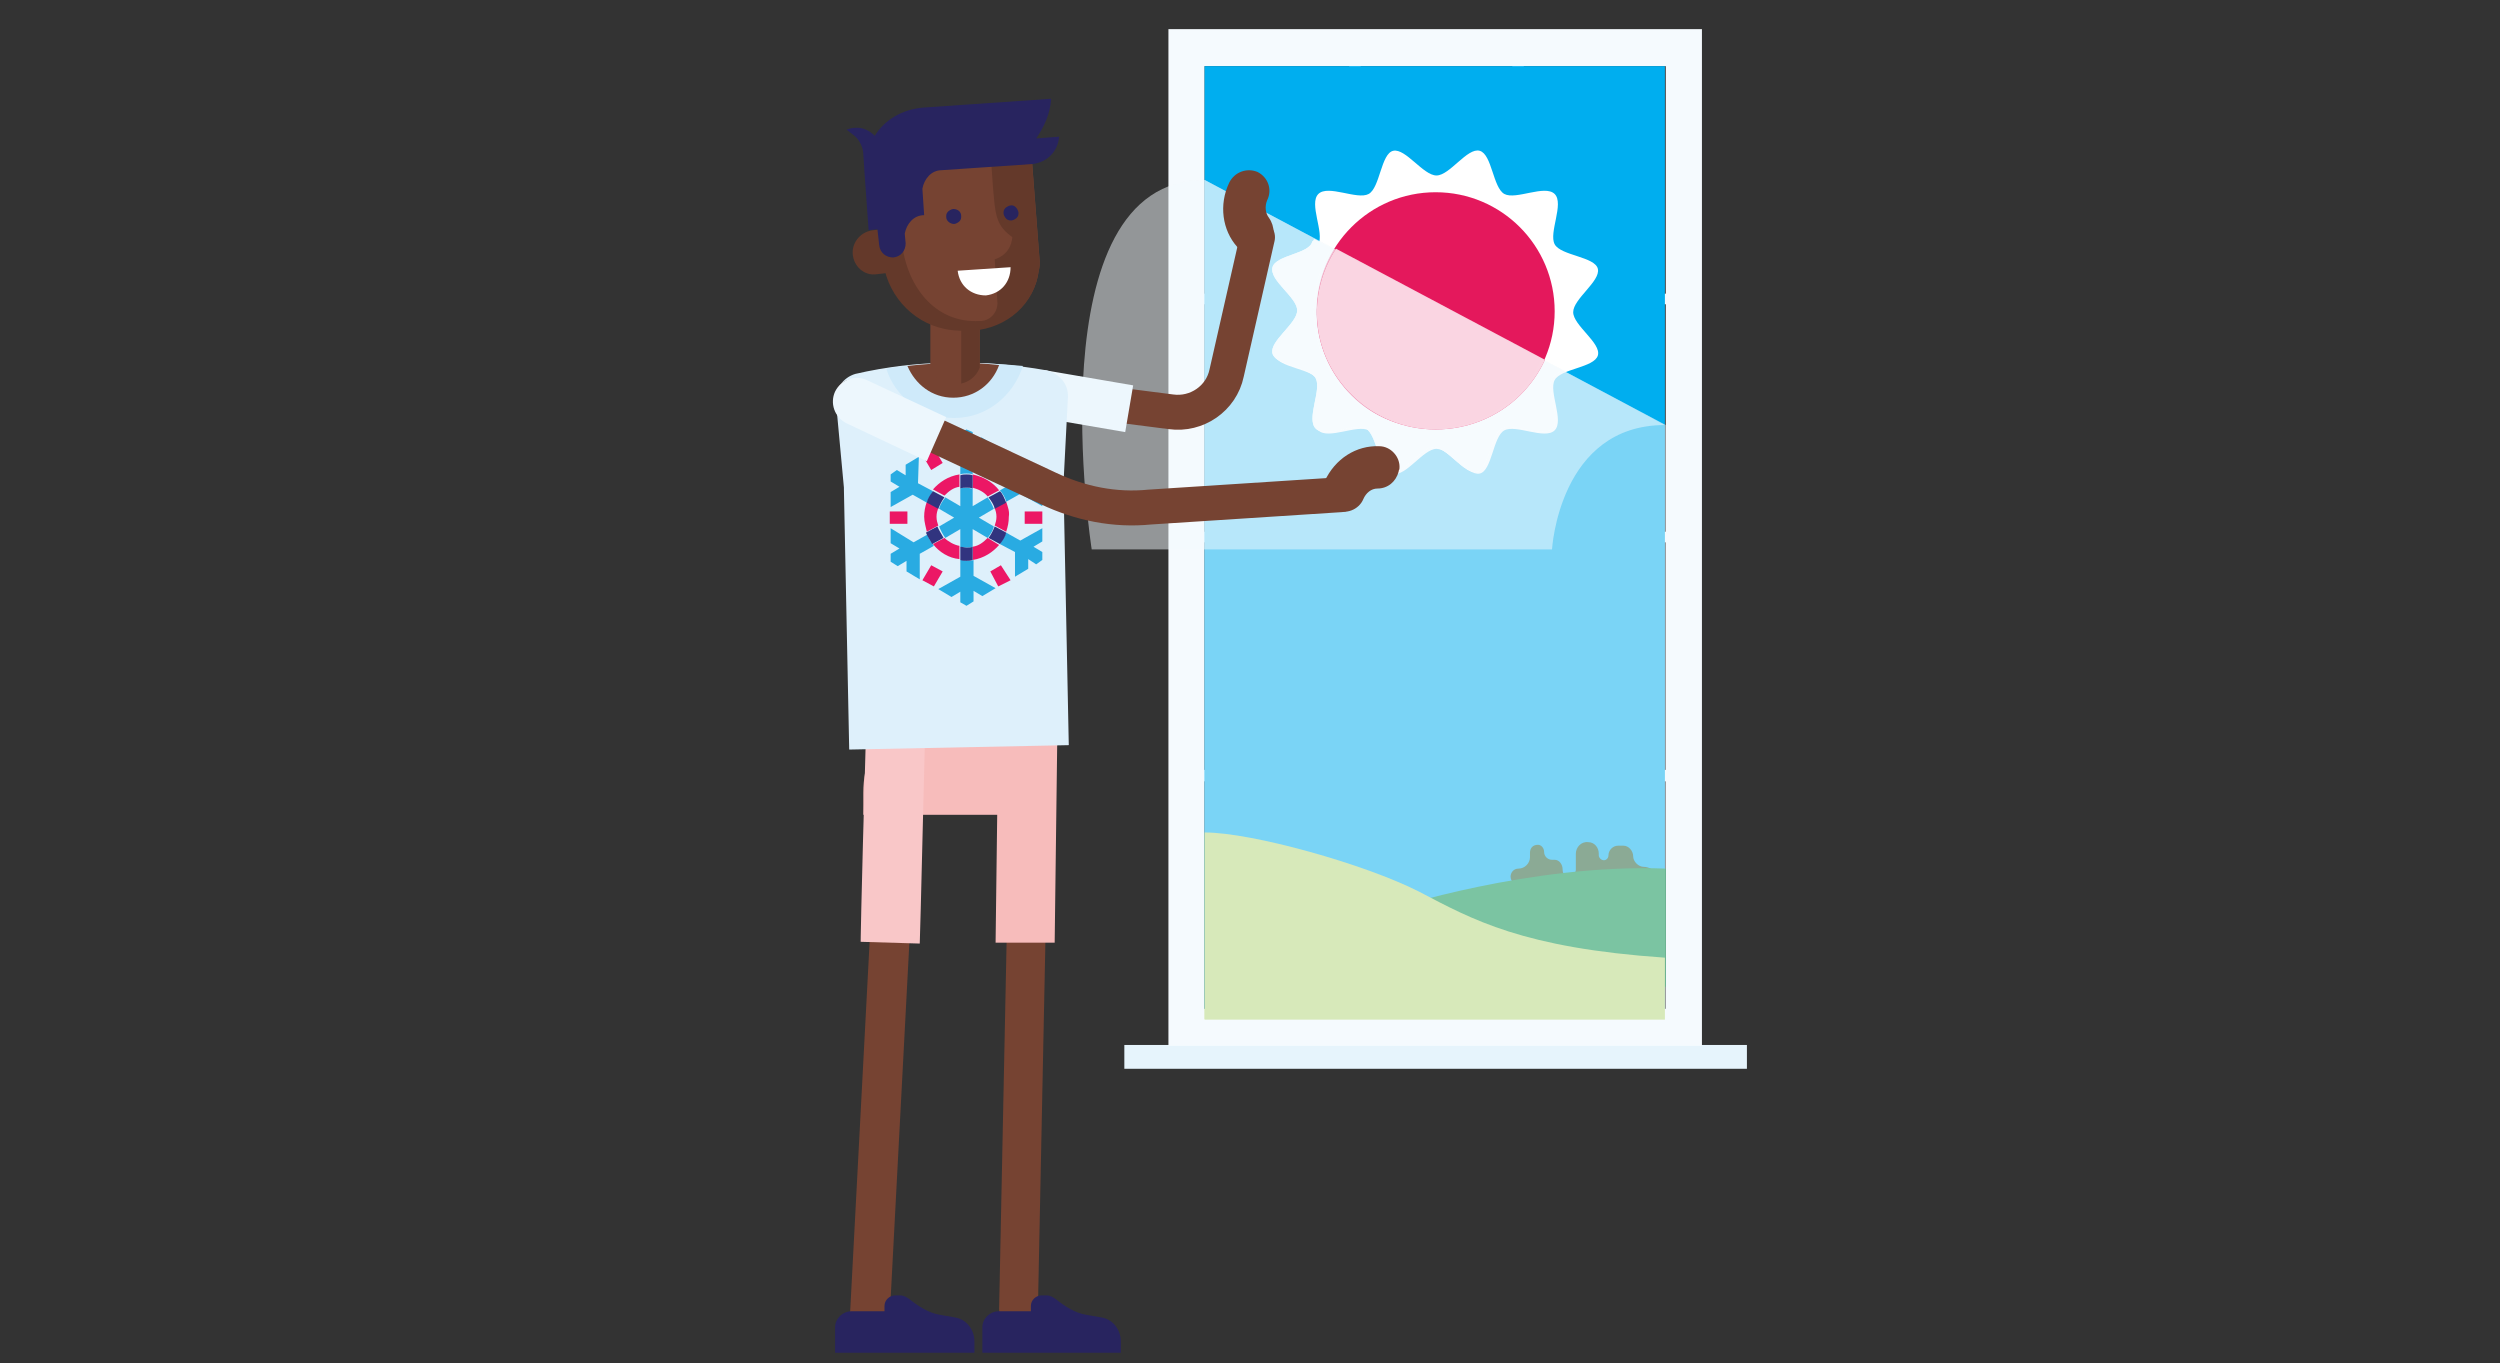
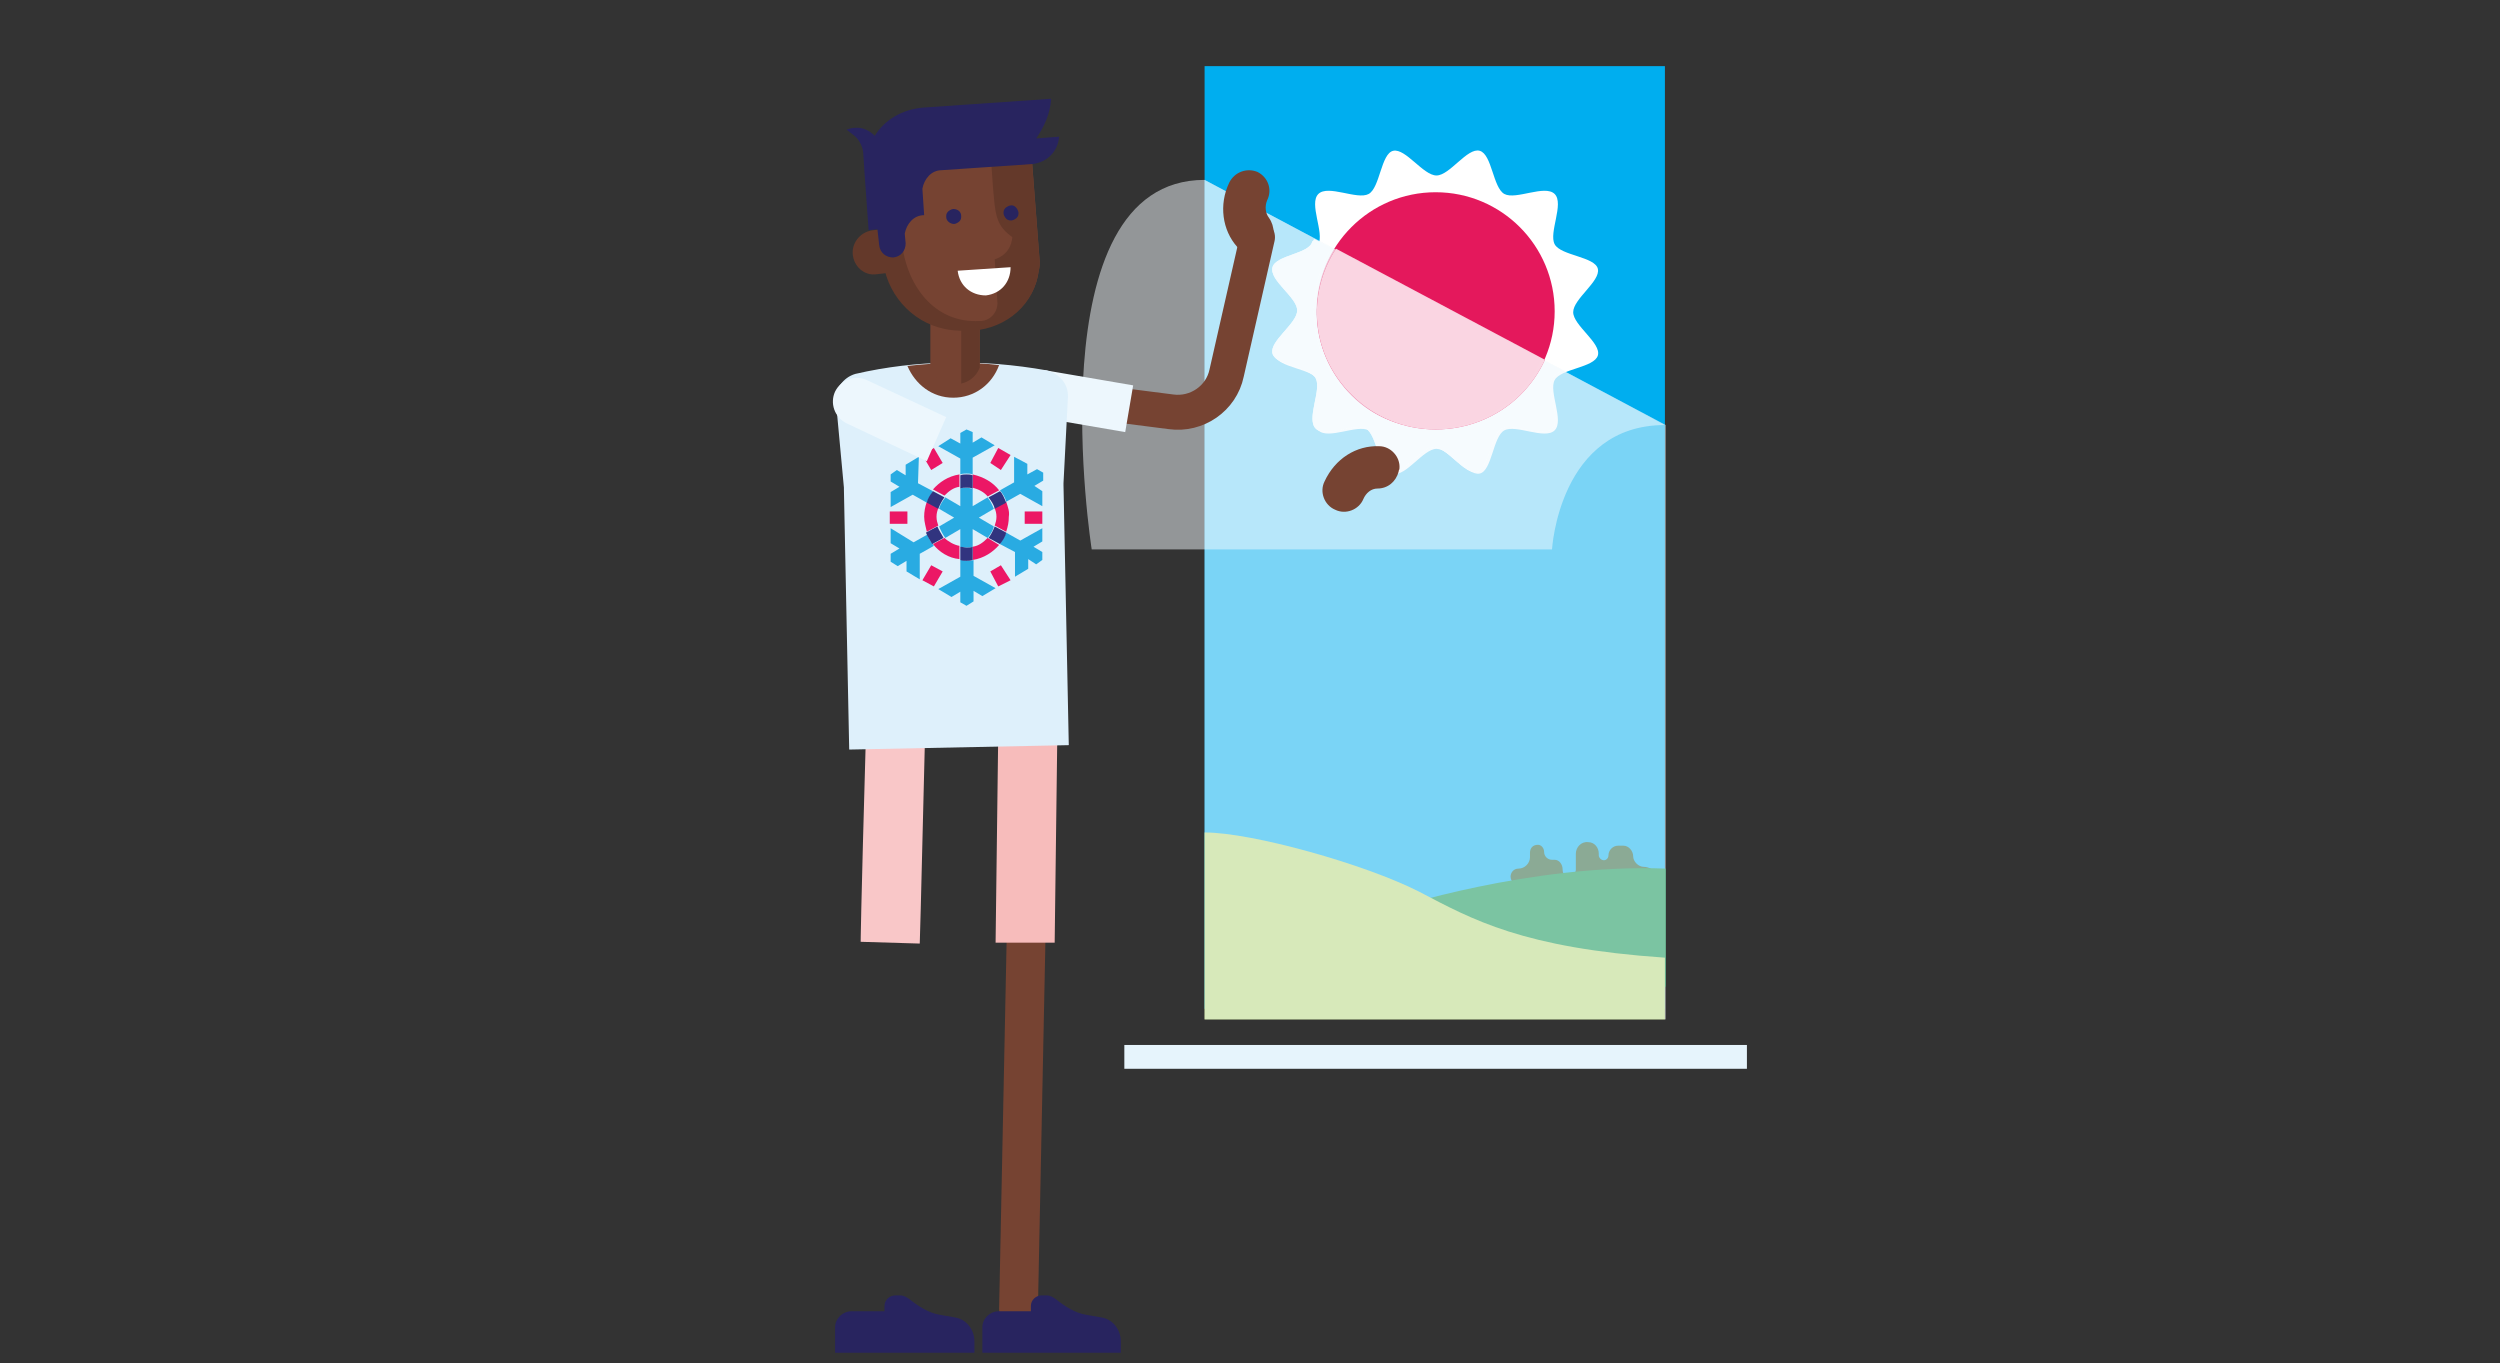
<svg xmlns="http://www.w3.org/2000/svg" version="1.1" id="Layer_1" x="0px" y="0px" viewBox="0 0 283.5 154.6" style="enable-background:new 0 0 283.5 154.6;" xml:space="preserve">
  <rect x="0" y="0" width="283.5" height="154.6" fill="#333333" stroke="none" />
  <style type="text/css">
	.st0{fill:#E6F4FC;}
	.st1{fill:#F5FAFE;}
	.st2{fill:#00AEEF;}
	.st3{fill:#225A2D;}
	.st4{fill:#FFFFFF;}
	.st5{fill:#E4185C;}
	.st6{fill:#028E46;}
	.st7{fill:#BAD876;}
	.st8{opacity:0.5;fill:#F5FAFE;enable-background:new    ;}
	.st9{opacity:0.87;fill:#FFFFFF;enable-background:new    ;}
	.st10{opacity:0.87;fill:#F5FAFE;enable-background:new    ;}
	.st11{opacity:0.87;fill:#E4185C;enable-background:new    ;}
	.st12{opacity:0.8;fill:#FFFFFF;enable-background:new    ;}
	.st13{fill:#764332;}
	.st14{fill:none;stroke:#764332;stroke-width:3.964;stroke-linecap:round;stroke-miterlimit:10;}
	.st15{fill:#EDF7FD;}
	.st16{fill:#F7BCBB;}
	.st17{fill:#F9C7C8;}
	.st18{fill:#28245F;}
	.st19{fill:#DEF0FB;}
	.st20{fill:#CFEAFA;}
	.st21{fill:#EC1765;}
	.st22{fill:#29ABE2;}
	.st23{fill:#31347F;}
	.st24{fill:#64392A;}
</style>
  <rect x="127.5" y="118.5" class="st0" width="70.6" height="2.7" />
-   <path class="st1" d="M132.5,3.3v115.3h60.5V3.3H132.5z M171.5,7.5v25.8h-17.2V7.5H171.5L171.5,7.5z M171.5,87.3h-17.2V61.5h17.2  V87.3L171.5,87.3z M153,61.5v25.8h-16.4V61.5H153z M136.6,60.3V34.5H153v25.8C153,60.3,136.6,60.3,136.6,60.3z M154.3,60.3V34.5  h17.2v25.8C171.5,60.3,154.3,60.3,154.3,60.3z M153,7.5v25.8h-16.4V7.5H153z M136.6,114.4V88.6H153v25.8H136.6z M154.3,114.4V88.6  h17.2v25.8H154.3z M188.9,114.4h-16.1V88.6h16.1V114.4z M188.9,87.3h-16.1V61.5h16.1V87.3z M188.9,60.3h-16.1V34.5h16.1V60.3z   M188.9,33.3h-16.1V7.5h16.1V33.3z" />
  <rect x="136.6" y="7.5" class="st2" width="52.2" height="106.9" />
  <path class="st3" d="M186.4,98.3c-0.6,0-1.2-0.6-1.2-1.2s-0.5-1.2-1.1-1.2h-0.6c-0.6,0-1.1,0.5-1.1,1.1c0,0.2-0.1,0.4-0.3,0.5  c-0.4,0.2-0.8-0.2-0.8-0.5v-0.2c0-0.7-0.5-1.3-1.2-1.3c-0.8-0.1-1.4,0.6-1.4,1.3v1.8c0,0.4-0.3,0.7-0.7,0.8  c-0.5,0.1-0.8-0.3-0.8-0.8c0-0.6-0.4-1.1-0.9-1.1h-0.3c-0.5,0-0.9-0.4-0.9-0.9c0-0.4-0.3-0.8-0.7-0.8l0,0c-0.6,0-0.9,0.4-0.9,0.9  v0.5c0,0.7-0.6,1.3-1.3,1.3l0,0c-0.6,0-0.9,0.5-0.9,0.9l0,0c0,0.6,0.5,0.9,0.9,0.9h14.5c0.7,0,1.2-0.6,1.2-1.3l0,0  C187.6,98.7,187,98.3,186.4,98.3L186.4,98.3z" />
  <path class="st4" d="M176.3,48.8c-1.1,1.1-4.4-0.7-5.7,0c-1.3,0.7-1.4,4.6-2.8,4.9c-1.4,0.3-3.4-2.8-4.9-2.8c-1.5,0-3.5,3.2-4.9,2.8  c-1.4-0.4-1.5-4.2-2.8-4.9c-1.3-0.7-4.6,1.1-5.7,0c-1.1-1.1,0.7-4.4,0-5.7c-0.7-1.3-4.6-1.4-4.9-2.8s2.8-3.4,2.8-4.9  c0-1.5-3.2-3.5-2.8-4.9c0.4-1.4,4.2-1.5,4.9-2.8s-1.1-4.6,0-5.7c1.1-1.1,4.4,0.7,5.7,0c1.3-0.7,1.4-4.6,2.8-4.9  c1.4-0.3,3.4,2.8,4.9,2.8c1.5,0,3.5-3.2,4.9-2.8c1.4,0.4,1.5,4.2,2.8,4.9s4.6-1.1,5.7,0c1.1,1.1-0.7,4.4,0,5.7s4.6,1.4,4.9,2.8  c0.3,1.4-2.8,3.4-2.8,4.9c0,1.5,3.2,3.5,2.8,4.9c-0.4,1.4-4.2,1.5-4.9,2.8C175.6,44.4,177.4,47.7,176.3,48.8z" />
  <circle class="st5" cx="162.8" cy="35.3" r="13.5" />
  <path class="st6" d="M157.7,103.1c0,0,15.9-5.2,31.2-4.6v13.4l-28.5-4L157.7,103.1L157.7,103.1z" />
  <path class="st7" d="M136.6,94.4c5.4,0,18.2,3.6,24.3,6.7c6.1,3.2,11.8,6.4,27.9,7.5v7h-52.2L136.6,94.4L136.6,94.4z" />
  <polygon class="st8" points="188.9,48.2 136.6,20.4 136.6,115.6 188.9,115.6 " />
  <path class="st8" d="M136.6,20.4c-19.4,0-12.8,41.9-12.8,41.9H176c0,0,0.8-14.1,12.8-14.1C188.9,48.2,136.6,20.4,136.6,20.4z" />
  <path class="st9" d="M144.3,30.3c-0.4,1.5,2.8,3.4,2.8,4.9c0,1.5-3.2,3.5-2.8,4.9c0.4,1.4,4.2,1.5,4.9,2.8c0.7,1.3-1.1,4.6,0,5.7  c1.1,1.1,4.4-0.7,5.7,0c1.3,0.8,1.4,4.6,2.8,4.9c1.5,0.4,3.4-2.8,4.9-2.8s3.5,3.2,4.9,2.8c1.4-0.4,1.5-4.2,2.8-4.9  c1.3-0.7,4.6,1.1,5.7,0c1.1-1.1-0.7-4.4,0-5.7c0.2-0.4,0.7-0.7,1.3-0.9l-2.5-1.3c-0.6,1.4-1.6,2.8-2.8,4c-5.2,5.2-13.8,5.2-19.1,0  c-4.5-4.5-5.1-11.4-1.9-16.6l-2-1c0,0.2-0.1,0.2-0.2,0.3C148.5,28.8,144.7,28.9,144.3,30.3L144.3,30.3z" />
  <path class="st10" d="M144.3,30.3c-0.4,1.5,2.8,3.4,2.8,4.9c0,1.5-3.2,3.5-2.8,4.9c0.4,1.4,4.2,1.5,4.9,2.8c0.7,1.3-1.1,4.6,0,5.7  c1.1,1.1,4.4-0.7,5.7,0c1.3,0.8,1.4,4.6,2.8,4.9c1.5,0.4,3.4-2.8,4.9-2.8s3.5,3.2,4.9,2.8c1.4-0.4,1.5-4.2,2.8-4.9  c1.3-0.7,4.6,1.1,5.7,0c1.1-1.1-0.7-4.4,0-5.7c0.2-0.4,0.7-0.7,1.3-0.9l-2.5-1.3c-0.6,1.4-1.6,2.8-2.8,4c-5.2,5.2-13.8,5.2-19.1,0  c-4.5-4.5-5.1-11.4-1.9-16.6l-2-1c0,0.2-0.1,0.2-0.2,0.3C148.5,28.8,144.7,28.9,144.3,30.3L144.3,30.3z" />
  <path class="st11" d="M153.3,44.8c5.2,5.2,13.8,5.2,19.1,0c1.2-1.2,2.1-2.5,2.8-4l-23.7-12.6C148.1,33.4,148.7,40.3,153.3,44.8z" />
  <path class="st12" d="M153.3,44.8c5.2,5.2,13.8,5.2,19.1,0c1.2-1.2,2.1-2.5,2.8-4l-23.7-12.6C148.1,33.4,148.7,40.3,153.3,44.8z" />
  <path class="st13" d="M143.9,27.9c-0.1,0.1-0.2,0.2-0.2,0.3c-1,0.9-2.5,0.8-3.4-0.2c-1.7-1.9-2.1-4.8-0.9-7.3c0.6-1.2,2-1.7,3.2-1.2  c1.2,0.6,1.7,2,1.1,3.2c-0.3,0.7-0.2,1.5,0.2,2C144.6,25.7,144.6,27,143.9,27.9L143.9,27.9z" />
  <path class="st14" d="M119.5,45l13.3,1.7c2.9,0.4,5.7-1.5,6.3-4.4l3.5-15.4" />
  <path class="st15" d="M128.5,43.7l-9.9-1.7c-1.4-0.2-2.8,0.7-3.1,2.2c-0.2,1.4,0.7,2.8,2.2,3.1l9.9,1.7L128.5,43.7L128.5,43.7z" />
  <path class="st13" d="M118.6,104.3l-0.9,44.1c0,1.1-1,2.1-2.2,2.1c-1.3,0-2.2-0.9-2.2-2.1l0.9-44.1H118.6L118.6,104.3z" />
  <path class="st16" d="M112.9,106.9l0.3-23.7c0-1.7,1.5-3.1,3.4-3.1s3.3,1.4,3.3,3.2l-0.3,23.6H112.9z" />
-   <path class="st16" d="M108.6,77.9c5.9,0,10.8,5.4,10.8,12v2.5H97.9v-2.5C97.9,83.4,102.7,77.9,108.6,77.9z" />
-   <path class="st13" d="M103.2,105.4l-2.3,43.7c-0.1,1.2-1.1,2.1-2.4,2c-1.3-0.1-2.2-1-2.1-2.2l2.3-43.7L103.2,105.4L103.2,105.4z" />
  <path class="st17" d="M97.6,106.8c0,0,0-2.5,0.6-23.6c0.1-1.7,1.6-3.1,3.4-3c1.8,0,3.3,1.4,3.3,3.2c-0.5,21-0.6,23.6-0.6,23.6  L97.6,106.8L97.6,106.8z" />
  <path class="st18" d="M115.1,148.7h-1.9c-0.9,0-1.8,0.8-1.8,1.8c0,1.7,0,2.9,0,2.9h15.7v-1.3c0-1.3-0.9-2.5-2.2-2.7l-1.7-0.3  c-1.3-0.2-2.5-1-3.5-1.8c-0.3-0.2-0.6-0.4-1-0.4h-0.6c-0.6,0-1.2,0.5-1.2,1.2v0.6H115.1L115.1,148.7z" />
  <path class="st18" d="M98.4,148.7h-1.9c-0.9,0-1.8,0.8-1.8,1.8c0,1.7,0,2.9,0,2.9h15.8v-1.3c0-1.3-0.9-2.5-2.2-2.7l-1.7-0.3  c-1.3-0.2-2.5-1-3.5-1.8c-0.3-0.2-0.6-0.4-1-0.4h-0.6c-0.6,0-1.2,0.5-1.2,1.2v0.6H98.4L98.4,148.7z" />
  <path class="st19" d="M121.1,45.1l-0.5,9.7c0,0.1,0,0.2,0,0.2l0.6,29.5l-24.9,0.5l-0.6-29.5c0-0.1,0-0.2,0-0.2l-0.9-9.7  c-0.2-1.4,0.8-2.8,2.2-3.2c6.9-1.6,14.4-1.7,21.7-0.4C120.2,42.4,121.2,43.6,121.1,45.1L121.1,45.1z" />
-   <path class="st20" d="M100.5,41.8c1,3.2,4,5.6,7.7,5.6s6.7-2.5,7.8-5.9C110.8,41,105.5,41,100.5,41.8z" />
  <path class="st13" d="M102.9,41.5c0.9,2.1,2.8,3.6,5.2,3.6s4.4-1.5,5.2-3.7C109.9,41,106.4,41.1,102.9,41.5L102.9,41.5z" />
  <path class="st21" d="M112,61c-0.5,0.5-1,0.9-1.7,1v1.5c1.3-0.2,2.3-0.9,3-1.7L112,61 M107.1,61l-1.3,0.7c0.7,0.9,1.8,1.6,3,1.7  v-1.5C108.2,61.8,107.5,61.4,107.1,61 M114.1,56.9l-1.3,0.7c0.1,0.3,0.2,0.6,0.2,1c0,0.4-0.1,0.7-0.2,1l1.3,0.7  c0.2-0.6,0.3-1.1,0.3-1.7C114.5,58,114.3,57.5,114.1,56.9 M105.1,56.9c-0.2,0.6-0.3,1.1-0.3,1.7c0,0.6,0.2,1.2,0.3,1.7l1.3-0.7  c-0.1-0.3-0.2-0.6-0.2-1s0.1-0.7,0.2-1L105.1,56.9 M108.8,53.8c-1.3,0.2-2.3,0.9-3,1.7l1.3,0.7c0.5-0.5,1-0.9,1.7-1L108.8,53.8   M110.3,53.8v1.5c0.7,0.2,1.3,0.5,1.7,1l1.3-0.7C112.6,54.7,111.6,54.1,110.3,53.8" />
  <polyline class="st21" points="105.9,50.8 104.6,51.6 105.6,53.3 106.9,52.5 105.9,50.8 " />
  <polyline class="st21" points="102.9,58 100.9,58 100.9,59.4 102.9,59.4 102.9,58 " />
  <polyline class="st21" points="105.6,64.1 104.6,65.8 105.9,66.5 106.9,64.8 105.6,64.1 " />
  <polyline class="st21" points="113.5,64.1 112.3,64.8 113.2,66.5 114.6,65.8 113.5,64.1 " />
  <polyline class="st21" points="118.2,58 116.2,58 116.2,59.4 118.2,59.4 118.2,58 " />
  <polyline class="st21" points="113.2,50.8 112.3,52.5 113.5,53.3 114.6,51.6 113.2,50.8 " />
  <path class="st22" d="M108.9,63.5v1.9l-2.5,1.4l1.5,0.9l1-0.6v1.2l0.7,0.4l0.8-0.5v-1.2l1,0.6l1.5-0.9l-2.5-1.4v-1.8  c-0.2,0.1-0.5,0.1-0.7,0.1S109.1,63.5,108.9,63.5 M101,59.9v1.7l1,0.6l-1,0.6v0.9l0.8,0.5l1-0.6v1.2l1.5,0.9v-2.9l1.6-0.9  c-0.3-0.4-0.6-0.8-0.7-1.3l-1.6,0.9L101,59.9 M118.2,59.9l-2.5,1.4l-1.6-0.9c-0.2,0.5-0.5,0.9-0.7,1.3l1.7,0.9v2.8l1.5-0.9v-1.1  l0.9,0.6l0.7-0.5v-0.9l-1-0.6l1-0.6V59.9 M109.6,55.3c-0.2,0-0.5,0-0.7,0.1v2l-1.7-1c-0.3,0.4-0.6,0.8-0.7,1.3l1.7,1l-1.7,1  c0.2,0.5,0.4,0.9,0.7,1.3l1.7-1v2c0.2,0.1,0.5,0.1,0.7,0.1c0.2,0,0.5,0,0.7-0.1v-2l1.7,1c0.3-0.4,0.6-0.8,0.7-1.3l-1.7-1l1.7-1  c-0.2-0.5-0.4-0.9-0.7-1.3l-1.7,1v-2C110.1,55.4,109.8,55.3,109.6,55.3 M115,51.8v2.9l-1.6,0.9c0.3,0.4,0.6,0.8,0.7,1.3l1.6-0.9  l2.5,1.4v-1.7l-0.9-0.6l1-0.6v-0.9l-0.7-0.4l-1.1,0.6v-1.2L115,51.8 M104.2,51.8l-1.5,0.9v1.2l-1-0.6l-0.7,0.5v0.8l1,0.6l-1,0.6v1.7  l2.5-1.4l1.6,0.9c0.2-0.5,0.5-0.9,0.7-1.3l-1.7-0.9L104.2,51.8 M109.6,48.7l-0.7,0.4v1.2l-1.1-0.6l-1.4,0.9l2.5,1.4v1.8  c0.2-0.1,0.5-0.1,0.7-0.1s0.5,0,0.7,0.1v-1.9l2.5-1.4l-1.5-0.9l-1,0.6v-1.2L109.6,48.7" />
  <path class="st23" d="M108.9,62v1.5c0.2,0.1,0.5,0.1,0.7,0.1s0.5,0,0.7-0.1V62c-0.2,0.1-0.5,0.1-0.7,0.1S109.1,62,108.9,62   M112.8,59.7c-0.2,0.5-0.4,0.9-0.7,1.3l1.3,0.7c0.3-0.4,0.6-0.8,0.7-1.3L112.8,59.7 M106.3,59.7l-1.3,0.7c0.2,0.5,0.5,0.9,0.7,1.3  l1.3-0.7C106.8,60.6,106.5,60.2,106.3,59.7 M105.8,55.7c-0.3,0.4-0.6,0.8-0.7,1.3l1.3,0.7c0.2-0.5,0.4-0.9,0.7-1.3L105.8,55.7   M113.4,55.7l-1.3,0.7c0.3,0.4,0.6,0.8,0.7,1.3l1.3-0.7C113.9,56.5,113.7,56,113.4,55.7 M109.6,53.8c-0.2,0-0.5,0-0.7,0.1v1.5  c0.2-0.1,0.5-0.1,0.7-0.1c0.2,0,0.5,0,0.7,0.1v-1.5C110.1,53.8,109.8,53.8,109.6,53.8" />
  <path class="st13" d="M158.6,53.5c0-0.2,0.1-0.2,0.1-0.4c0.1-1.3-1-2.5-2.3-2.5c-2.6-0.1-5,1.4-6.2,4c-0.6,1.2,0,2.7,1.2,3.2  c1.2,0.6,2.7,0,3.2-1.2c0.3-0.7,0.9-1.2,1.6-1.2C157.4,55.4,158.3,54.6,158.6,53.5L158.6,53.5z" />
  <path class="st13" d="M105.5,41.7v-9.4l4.5-2.8l1.1,2.8v9.4C110.2,44.2,106.5,44.3,105.5,41.7L105.5,41.7z" />
  <path class="st24" d="M109,36.8v6.7c0.9-0.2,1.7-0.8,2.1-1.8v-4.9C111.1,36.8,109,36.8,109,36.8z" />
  <path class="st13" d="M117,17.9l0.9,11.7c0,0.3,0,0.7-0.1,1c-0.4,3.7-3.6,6.5-7.4,6.7c-0.3,0-0.6,0-0.6,0c-5,0.3-9.3-3.4-9.7-8.4  l-0.7-10C99.5,19.2,117,17.9,117,17.9z" />
  <path class="st24" d="M117.8,30.7c0.1-0.3,0.1-0.7,0.1-1L117,18l-4.6,0.3c0.1,1.5,0.2,3.1,0.3,4c0.2,2.6,0.6,3.5,2.1,4.6  c-0.2,2.1-2,2.5-2,2.5l0.3,4.8c0.1,1.1-0.7,2.1-1.8,2.2l0,0c-0.1,0-0.2,0-0.2,0c-5.1,0.3-8.5-4-8.9-9.6l-0.6-7.8l-2.3,0.2l0.8,10  c0.3,4,3.2,7.3,7,8.1l0,0c1.3,0.3,3.1,0.2,3.2,0.2C114.2,37.2,117.3,34.5,117.8,30.7L117.8,30.7z" />
  <path class="st24" d="M99.1,26.1c-1.4,0.1-2.5,1.3-2.4,2.7c0.1,1.4,1.3,2.5,2.7,2.3l2.5-0.3l-0.6-5L99.1,26.1z" />
  <path class="st18" d="M119.2,11.2l-14.5,1c-2.4,0.2-4.4,1.4-5.5,3.2c-0.6-0.6-1.4-1-2.3-0.9c-0.3,0-0.6,0.1-0.9,0.2l0.9,0.7  c0.6,0.5,1,1.4,1,2.1L98,19v0.1l0.5,7l1-0.1l0.2,1.8c0.1,0.9,0.8,1.4,1.6,1.4c0.9-0.1,1.4-0.8,1.4-1.6l-0.1-1.1  c0.2-1.1,1-2.1,2.2-2.1l-0.2-3c0.2-1.1,1-2.1,2.2-2.1l0,0l10.3-0.7c1.7-0.2,2.9-1.5,3-3.1l-2.6,0.2  C118.4,14.4,119.1,12.9,119.2,11.2L119.2,11.2z" />
  <path class="st18" d="M114.6,23.3L114.6,23.3c-0.2,0-0.5,0.2-0.6,0.3c-0.2,0.2-0.2,0.4-0.2,0.6s0.2,0.5,0.3,0.6  c0.2,0.2,0.4,0.2,0.6,0.2l0,0c0.2,0,0.5-0.2,0.6-0.3c0.2-0.2,0.2-0.4,0.2-0.6C115.4,23.6,115,23.2,114.6,23.3z" />
  <path class="st18" d="M108.1,23.7L108.1,23.7c-0.2,0-0.5,0.2-0.6,0.3c-0.2,0.2-0.2,0.4-0.2,0.6c0,0.5,0.5,0.8,0.9,0.8l0,0  c0.2,0,0.5-0.2,0.6-0.3c0.2-0.2,0.2-0.4,0.2-0.6C109,24,108.6,23.7,108.1,23.7z" />
  <path class="st4" d="M108.6,30.7c0.2,1.7,1.5,2.8,3.2,2.8c1.7-0.2,2.8-1.5,2.8-3.2L108.6,30.7L108.6,30.7z" />
-   <path class="st14" d="M96.7,45l22.2,10.4c3.6,1.7,7.5,2.5,11.5,2.1l21.6-1.4" />
  <path class="st15" d="M107.3,47.3l-9-4.2c-1.3-0.6-2.9-0.1-3.6,1.3c-0.6,1.3-0.1,2.9,1.3,3.6l9.1,4.3L107.3,47.3L107.3,47.3z" />
</svg>